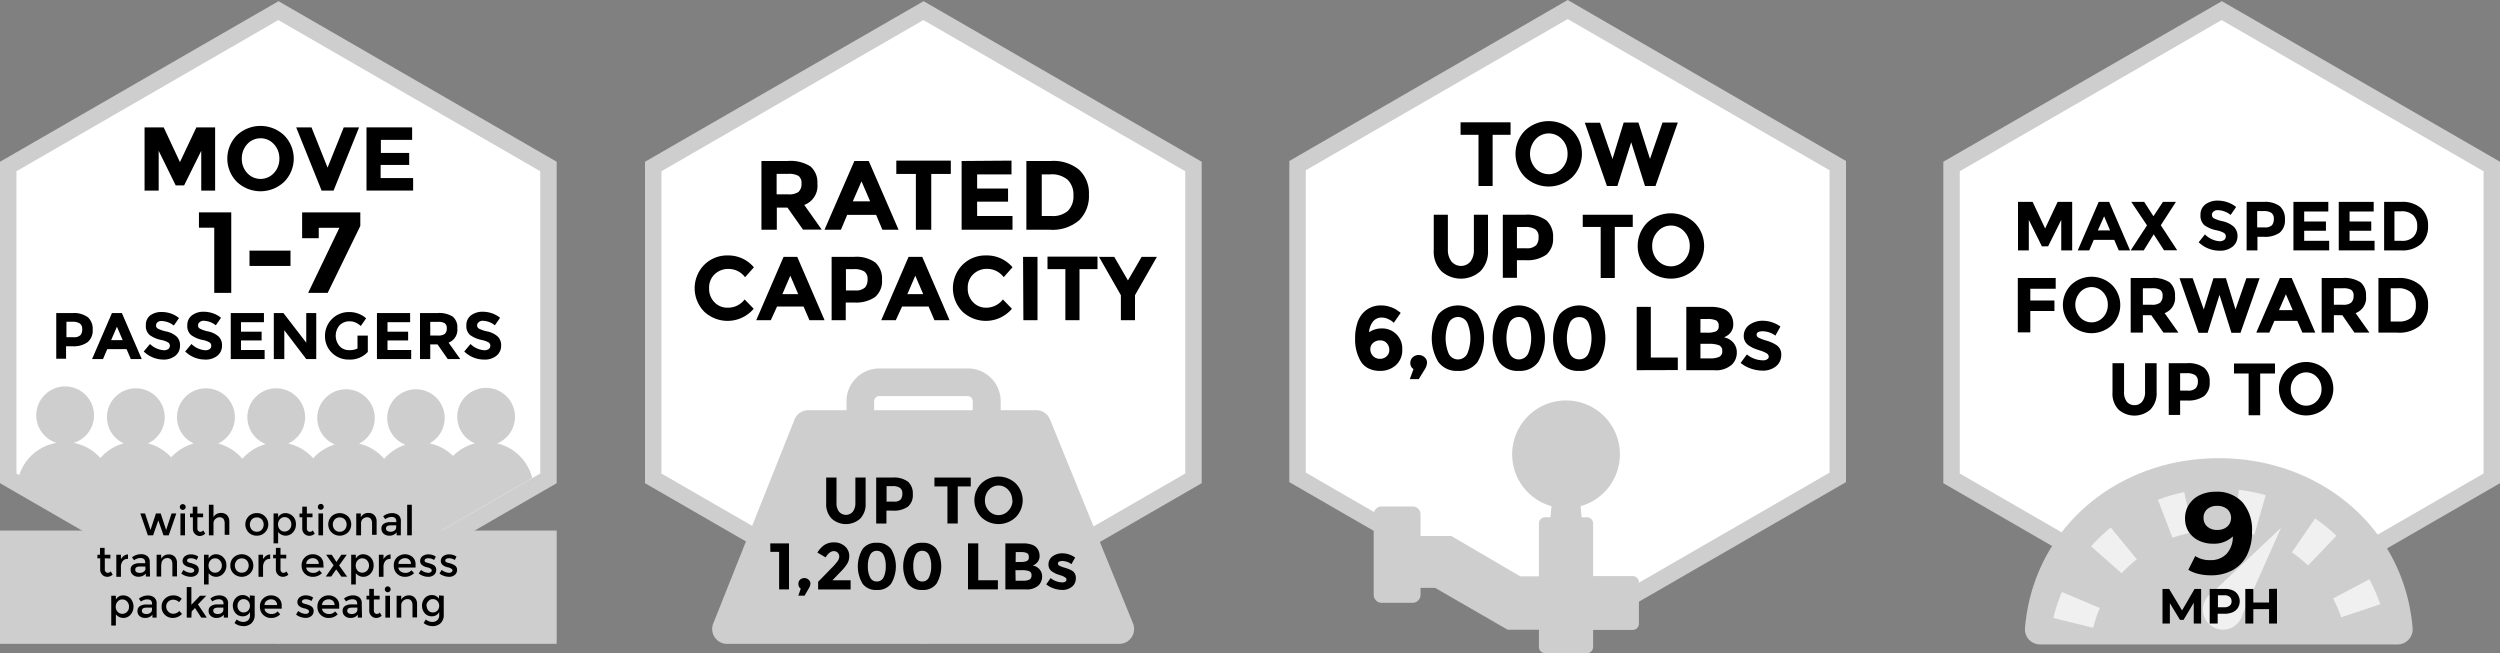
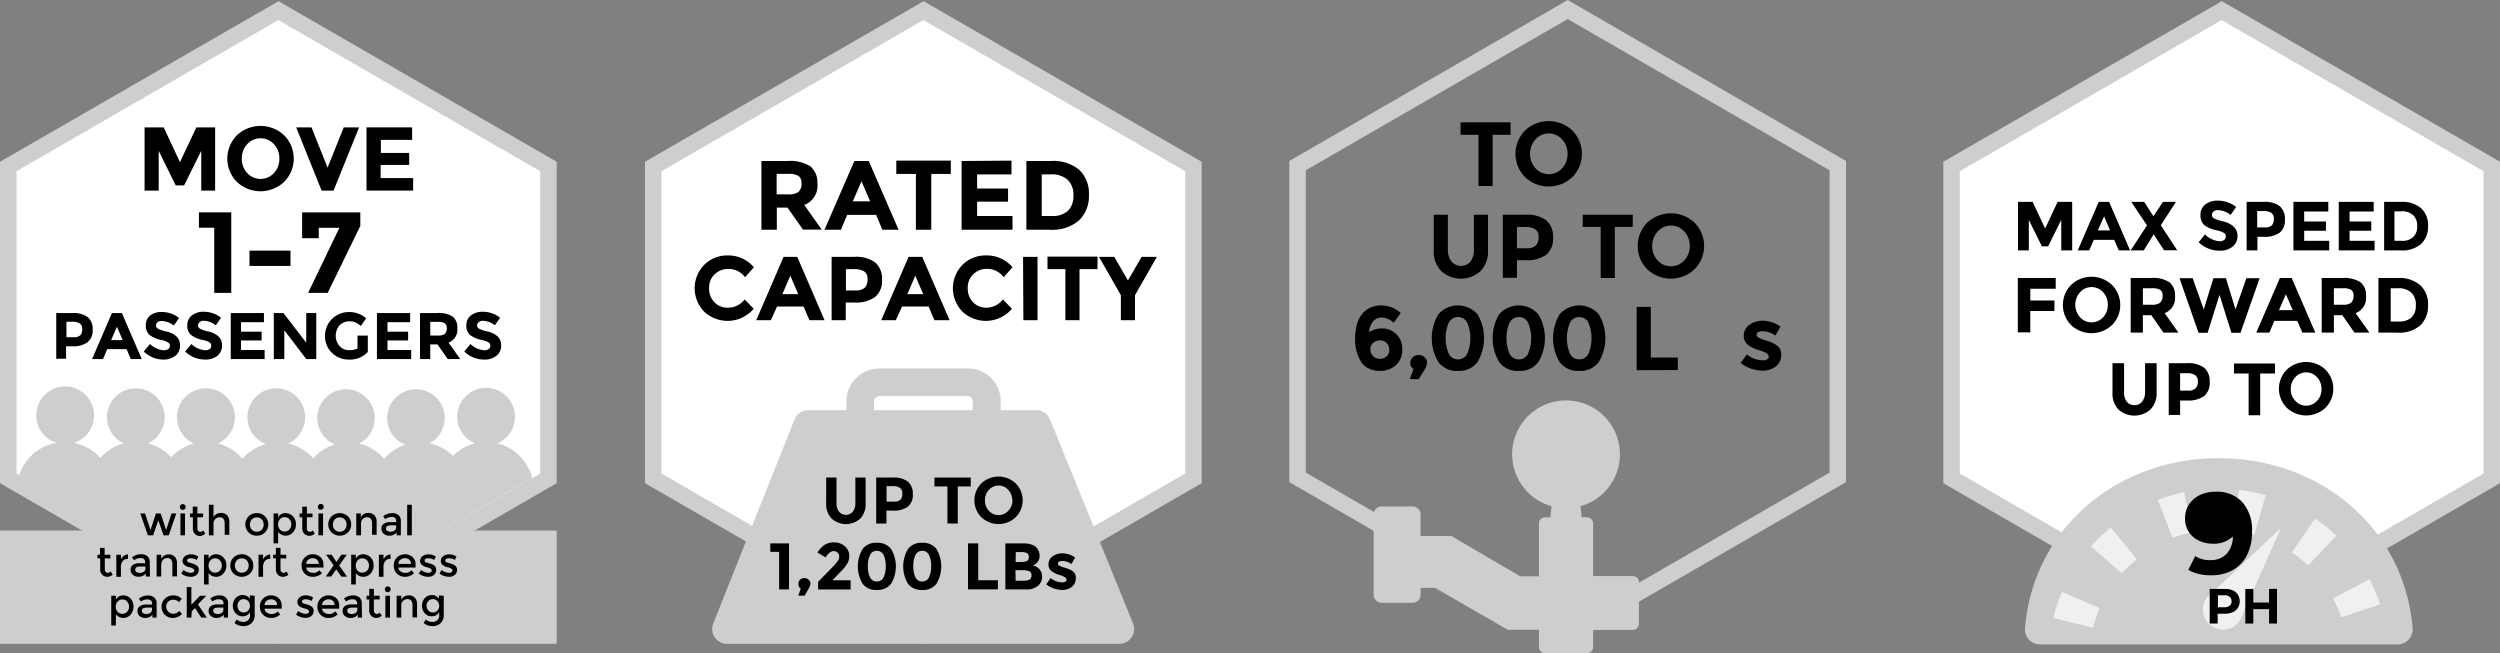
<svg xmlns="http://www.w3.org/2000/svg" id="Layer_1" data-name="Layer 1" viewBox="0 0 400 104.51">
  <rect x="0" y="0" width="400" height="104.51" fill="#808080" stroke="none" />
  <defs>
    <style>.cls-1{fill:#fff;}.cls-2{fill:#cecece;}.cls-3{opacity:0.7;}</style>
  </defs>
  <polygon class="cls-1" points="104.52 76.54 104.52 26.64 147.74 1.69 190.95 26.64 190.95 76.54 147.74 101.5 104.52 76.54" />
  <path class="cls-2" d="M147.74,22.45l41.9,24.19V95l-41.9,24.19L105.83,95V46.64l41.91-24.19m0-3L103.2,45.12V96.55l44.54,25.71,44.53-25.71V45.12L147.74,19.41Z" transform="translate(0 -19.24)" />
  <path d="M130.78,48.61a3.24,3.24,0,0,1-2.1,3.42l2.8,3.95h-3L126,52.46h-1.71V56h-2.46v-11H126a6,6,0,0,1,3.68.87A3.36,3.36,0,0,1,130.78,48.61Zm-3,1.31a1.67,1.67,0,0,0,.46-1.31,1.41,1.41,0,0,0-.47-1.22,3.06,3.06,0,0,0-1.66-.33h-1.85v3.27h1.8A2.66,2.66,0,0,0,127.81,49.92Z" transform="translate(0 -19.24)" />
  <path d="M141.18,56l-1-2.38h-4.63l-1,2.38h-2.63l4.78-11H139l4.77,11Zm-3.34-7.75-1.39,3.2h2.77Z" transform="translate(0 -19.24)" />
  <path d="M149,47.07V56h-2.46V47.07h-3.13V44.94h8.72v2.13Z" transform="translate(0 -19.24)" />
  <path d="M161.84,44.94v2.2h-5.5v2.27h4.95v2.1h-4.95V53.8H162V56h-8.14v-11Z" transform="translate(0 -19.24)" />
  <path d="M172.65,46.39a5.18,5.18,0,0,1,1.58,4,5.45,5.45,0,0,1-1.54,4.07A6.52,6.52,0,0,1,168,56h-3.78v-11h3.9A6.48,6.48,0,0,1,172.65,46.39ZM170.84,53a3.27,3.27,0,0,0,.91-2.48,3.33,3.33,0,0,0-.91-2.5,3.88,3.88,0,0,0-2.79-.88h-1.37V53.8h1.56A3.65,3.65,0,0,0,170.84,53Z" transform="translate(0 -19.24)" />
  <path d="M116.42,68.47a3.32,3.32,0,0,0,2.72-1.32l1.45,1.49a5.47,5.47,0,0,1-7.92.46,5.35,5.35,0,0,1,0-7.48,5.19,5.19,0,0,1,3.78-1.51,5.33,5.33,0,0,1,4.17,1.9l-1.41,1.59a3.27,3.27,0,0,0-2.66-1.33,3.12,3.12,0,0,0-2.18.83,2.9,2.9,0,0,0-.91,2.25,3.05,3.05,0,0,0,.86,2.26A2.82,2.82,0,0,0,116.42,68.47Z" transform="translate(0 -19.24)" />
  <path d="M129.51,70.47l-.94-2.19h-4.24l-1,2.19H121l4.37-10.13h2.19l4.37,10.13Zm-3.06-7.12-1.27,2.95h2.53Z" transform="translate(0 -19.24)" />
  <path d="M140.06,61.25A3.44,3.44,0,0,1,141.12,64,3.28,3.28,0,0,1,140,66.77a5.31,5.31,0,0,1-3.34.87h-1.34v2.83h-2.26V60.34h3.57A5.16,5.16,0,0,1,140.06,61.25Zm-1.66,4a1.94,1.94,0,0,0,.41-1.33,1.42,1.42,0,0,0-.53-1.25,3,3,0,0,0-1.65-.37h-1.28v3.41h1.52A2,2,0,0,0,138.4,65.23Z" transform="translate(0 -19.24)" />
  <path d="M149.51,70.47l-.94-2.19h-4.24l-1,2.19H141l4.37-10.13h2.19l4.37,10.13Zm-3.06-7.12-1.27,2.95h2.53Z" transform="translate(0 -19.24)" />
  <path d="M157.74,68.47a3.33,3.33,0,0,0,2.72-1.32l1.45,1.49a5.47,5.47,0,0,1-7.92.46,5.35,5.35,0,0,1,0-7.48,5.18,5.18,0,0,1,3.77-1.51A5.37,5.37,0,0,1,162,62l-1.41,1.59a3.28,3.28,0,0,0-2.67-1.33,3.1,3.1,0,0,0-2.17.83,2.9,2.9,0,0,0-.91,2.25,3.05,3.05,0,0,0,.86,2.26A2.81,2.81,0,0,0,157.74,68.47Z" transform="translate(0 -19.24)" />
  <path d="M163.69,60.34H166V70.47h-2.26Z" transform="translate(0 -19.24)" />
  <path d="M172.72,62.3v8.17h-2.26V62.3H167.6v-2h8v2Z" transform="translate(0 -19.24)" />
  <path d="M181.6,70.47h-2.26v-4l-3.5-6.13h2.44l2.19,3.77,2.19-3.77h2.44l-3.5,6.13Z" transform="translate(0 -19.24)" />
  <path class="cls-2" d="M181.29,119,168,86.35a2.38,2.38,0,0,0-2.21-1.48h-5.68V83.44a5.25,5.25,0,0,0-5.25-5.25H140.69a5.25,5.25,0,0,0-5.25,5.25v1.43h-6.11a2.37,2.37,0,0,0-2.21,1.5l-13,32.63a2.38,2.38,0,0,0,2.21,3.26h62.71A2.38,2.38,0,0,0,181.29,119ZM139.86,83.44a.83.83,0,0,1,.83-.83h14.13a.83.83,0,0,1,.82.83v1.43H139.86Z" transform="translate(0 -19.24)" />
  <path d="M134.25,101.11a1.44,1.44,0,0,0,2.2,0,2.2,2.2,0,0,0,.41-1.4V95.65h1.64v4.12a3.28,3.28,0,0,1-.88,2.46,3.41,3.41,0,0,1-4.54,0,3.26,3.26,0,0,1-.89-2.45V95.65h1.65v4.06A2.14,2.14,0,0,0,134.25,101.11Z" transform="translate(0 -19.24)" />
  <path d="M145.28,96.31a2.52,2.52,0,0,1,.77,2,2.41,2.41,0,0,1-.79,2,3.88,3.88,0,0,1-2.43.63h-1V103h-1.64V95.65h2.6A3.78,3.78,0,0,1,145.28,96.31Zm-1.21,2.89a1.38,1.38,0,0,0,.3-1,1,1,0,0,0-.39-.91,2.07,2.07,0,0,0-1.19-.27h-.94v2.48H143A1.45,1.45,0,0,0,144.07,99.2Z" transform="translate(0 -19.24)" />
  <path d="M153.24,97.07V103h-1.65V97.07h-2.08V95.65h5.81v1.42Z" transform="translate(0 -19.24)" />
  <path d="M162.51,102a4,4,0,0,1-5.49,0,3.84,3.84,0,0,1,0-5.42,4,4,0,0,1,5.49,0,3.84,3.84,0,0,1,0,5.42Zm-.55-2.7a2.37,2.37,0,0,0-.64-1.68,2.07,2.07,0,0,0-3.1,0,2.4,2.4,0,0,0-.63,1.68,2.38,2.38,0,0,0,.63,1.67,2.09,2.09,0,0,0,3.1,0A2.34,2.34,0,0,0,162,99.29Z" transform="translate(0 -19.24)" />
  <path d="M123.24,106.18h3v7.36h-1.58v-6h-1.4Z" transform="translate(0 -19.24)" />
  <path d="M128.12,113.42a.81.81,0,0,1-.37-.69A.9.9,0,0,1,128,112a1,1,0,0,1,.69-.27,1,1,0,0,1,.69.27.81.81,0,0,1,.29.61,1.74,1.74,0,0,1-.31.85l-.63,1.09h-1Z" transform="translate(0 -19.24)" />
  <path d="M134,109.05a1.37,1.37,0,0,0,.28-.76.85.85,0,0,0-.87-.87c-.46,0-.9.33-1.31,1l-1.32-.77a4.07,4.07,0,0,1,1.13-1.22,2.82,2.82,0,0,1,1.57-.41,2.5,2.5,0,0,1,1.68.61,2,2,0,0,1,.72,1.65,2.25,2.25,0,0,1-.29,1.09,7.21,7.21,0,0,1-1.07,1.33l-1.33,1.38h2.91v1.47H130.9v-1.22l2.16-2.21A9.49,9.49,0,0,0,134,109.05Z" transform="translate(0 -19.24)" />
  <path d="M140.29,113.63a2.63,2.63,0,0,1-2.28-1,5.43,5.43,0,0,1,0-5.54,2.63,2.63,0,0,1,2.28-1,2.66,2.66,0,0,1,2.29,1,5.43,5.43,0,0,1,0,5.54A2.66,2.66,0,0,1,140.29,113.63Zm-1.08-5.58a3.77,3.77,0,0,0-.35,1.77,3.83,3.83,0,0,0,.35,1.79,1.15,1.15,0,0,0,1.08.67,1.17,1.17,0,0,0,1.09-.67,4,4,0,0,0,.34-1.79,3.9,3.9,0,0,0-.34-1.77,1.17,1.17,0,0,0-1.09-.68A1.14,1.14,0,0,0,139.21,108.05Z" transform="translate(0 -19.24)" />
  <path d="M147.56,113.63a2.66,2.66,0,0,1-2.29-1,5.43,5.43,0,0,1,0-5.54,2.66,2.66,0,0,1,2.29-1,2.63,2.63,0,0,1,2.28,1,5.43,5.43,0,0,1,0,5.54A2.63,2.63,0,0,1,147.56,113.63Zm-1.09-5.58a3.9,3.9,0,0,0-.34,1.77,4,4,0,0,0,.34,1.79,1.17,1.17,0,0,0,1.09.67,1.15,1.15,0,0,0,1.08-.67,4,4,0,0,0,.35-1.79,3.89,3.89,0,0,0-.35-1.77,1.14,1.14,0,0,0-1.08-.68A1.17,1.17,0,0,0,146.47,108.05Z" transform="translate(0 -19.24)" />
  <path d="M154.88,113.54v-7.36h1.64v5.9h3.14v1.46Z" transform="translate(0 -19.24)" />
  <path d="M164.08,113.54h-3.22v-7.36h2.87a4.08,4.08,0,0,1,1.28.18,1.84,1.84,0,0,1,.82.48,1.92,1.92,0,0,1,.5,1.29,1.5,1.5,0,0,1-.56,1.28,1.76,1.76,0,0,1-.27.19l-.26.12a1.89,1.89,0,0,1,1.09.62,1.71,1.71,0,0,1,.41,1.16,2,2,0,0,1-.53,1.36A2.75,2.75,0,0,1,164.08,113.54Zm-1.58-4.38h.78a2.6,2.6,0,0,0,1-.15.61.61,0,0,0,.33-.63.66.66,0,0,0-.3-.65,2.39,2.39,0,0,0-1-.16h-.79Zm0,3h1.13a2.46,2.46,0,0,0,1.06-.17.7.7,0,0,0,.35-.68.66.66,0,0,0-.37-.68,3.21,3.21,0,0,0-1.2-.16h-1Z" transform="translate(0 -19.24)" />
  <path d="M172.13,111.78a1.65,1.65,0,0,1-.62,1.34,2.36,2.36,0,0,1-1.56.51,4.27,4.27,0,0,1-1.32-.23,3.77,3.77,0,0,1-1.23-.67l.7-1a3,3,0,0,0,1.88.69.83.83,0,0,0,.48-.12.39.39,0,0,0,.18-.33.45.45,0,0,0-.24-.36,2.73,2.73,0,0,0-.72-.32c-.31-.1-.55-.18-.72-.25a4.8,4.8,0,0,1-.56-.31,1.29,1.29,0,0,1-.64-1.18,1.55,1.55,0,0,1,.63-1.28,2.58,2.58,0,0,1,1.63-.5,3.54,3.54,0,0,1,2,.68l-.59,1.05A2.57,2.57,0,0,0,170,109c-.48,0-.73.14-.73.4a.39.39,0,0,0,.23.35,4.1,4.1,0,0,0,.77.3,7.24,7.24,0,0,1,.77.26,3.37,3.37,0,0,1,.54.27A1.3,1.3,0,0,1,172.13,111.78Z" transform="translate(0 -19.24)" />
-   <polygon class="cls-1" points="207.61 76.38 207.61 26.47 250.83 1.52 294.05 26.47 294.05 76.38 250.83 101.33 207.61 76.38" />
  <path class="cls-2" d="M250.83,22.29l41.9,24.19V94.86l-41.9,24.19-41.9-24.19V46.48l41.9-24.19m0-3.05L206.29,45V96.38l44.54,25.71,44.53-25.71V45L250.83,19.24Z" transform="translate(0 -19.24)" />
  <path d="M238.82,40.81V49h-2.26V40.81h-2.87v-2h8v2Z" transform="translate(0 -19.24)" />
  <path d="M251.57,47.58a5.51,5.51,0,0,1-7.56,0,5.31,5.31,0,0,1,0-7.46,5.51,5.51,0,0,1,7.56,0,5.29,5.29,0,0,1,0,7.46Zm-.76-3.73a3.28,3.28,0,0,0-.87-2.3,2.85,2.85,0,0,0-4.27,0,3.49,3.49,0,0,0,0,4.61,2.87,2.87,0,0,0,4.27,0A3.29,3.29,0,0,0,250.81,43.85Z" transform="translate(0 -19.24)" />
-   <path d="M258,44.67l1.79-5.82h2.36L264,44.67l2-5.82h2.45L264.88,49H263.2l-2.21-7-2.21,7h-1.67l-3.54-10.12H256Z" transform="translate(0 -19.24)" />
  <path d="M232.26,61.11a2,2,0,0,0,3,0,3,3,0,0,0,.56-1.92V53.6h2.26v5.66a4.5,4.5,0,0,1-1.22,3.38,4.69,4.69,0,0,1-6.23,0,4.46,4.46,0,0,1-1.23-3.37V53.6h2.26v5.59A3,3,0,0,0,232.26,61.11Z" transform="translate(0 -19.24)" />
  <path d="M247.42,54.5a3.46,3.46,0,0,1,1.07,2.78A3.3,3.3,0,0,1,247.4,60a5.31,5.31,0,0,1-3.34.87h-1.35v2.82h-2.26V53.6H244A5.21,5.21,0,0,1,247.42,54.5Zm-1.65,4a1.92,1.92,0,0,0,.4-1.33,1.4,1.4,0,0,0-.52-1.24,2.9,2.9,0,0,0-1.65-.37h-1.29v3.4h1.52A2,2,0,0,0,245.77,58.48Z" transform="translate(0 -19.24)" />
  <path d="M258.37,55.55v8.17h-2.26V55.55h-2.87V53.6h8v1.95Z" transform="translate(0 -19.24)" />
  <path d="M271.12,62.32a5.51,5.51,0,0,1-7.56,0,5.31,5.31,0,0,1,0-7.46,5.54,5.54,0,0,1,7.56,0,5.29,5.29,0,0,1,0,7.46Zm-.76-3.72a3.32,3.32,0,0,0-.87-2.31,2.85,2.85,0,0,0-4.27,0,3.32,3.32,0,0,0-.87,2.31,3.28,3.28,0,0,0,.87,2.3,2.87,2.87,0,0,0,4.27,0A3.28,3.28,0,0,0,270.36,58.6Z" transform="translate(0 -19.24)" />
  <path d="M221.13,70.05a1.75,1.75,0,0,0-1.45.63,3.08,3.08,0,0,0-.63,1.72,3.56,3.56,0,0,1,2-.61,3.2,3.2,0,0,1,3.31,3.39,3.16,3.16,0,0,1-1,2.47,3.67,3.67,0,0,1-2.57.93,4,4,0,0,1-1.86-.41A3,3,0,0,1,217.69,77a6.84,6.84,0,0,1-.87-3.59,7.77,7.77,0,0,1,.34-2.44,4.25,4.25,0,0,1,.93-1.66A3.81,3.81,0,0,1,221,68.11a4.33,4.33,0,0,1,1.35.21,4.64,4.64,0,0,1,1,.43,8.23,8.23,0,0,1,.76.55L223,70.89l-.25-.23a3.2,3.2,0,0,0-.66-.38A2.32,2.32,0,0,0,221.13,70.05Zm-.29,3.65a1.63,1.63,0,0,0-1.13.4,1.28,1.28,0,0,0-.46,1,1.58,1.58,0,0,0,.43,1.1,1.48,1.48,0,0,0,1.09.45,1.53,1.53,0,0,0,1.09-.4,1.37,1.37,0,0,0,.43-1,1.6,1.6,0,0,0-.39-1.09A1.35,1.35,0,0,0,220.84,73.7Z" transform="translate(0 -19.24)" />
  <path d="M226.16,78.29a1.1,1.1,0,0,1-.51-.94,1.25,1.25,0,0,1,.39-.95,1.41,1.41,0,0,1,1.89,0,1.12,1.12,0,0,1,.4.85,2.35,2.35,0,0,1-.42,1.17L227,79.9h-1.43Z" transform="translate(0 -19.24)" />
  <path d="M233.27,78.58a3.61,3.61,0,0,1-3.14-1.43,7.42,7.42,0,0,1,0-7.61,4.16,4.16,0,0,1,6.28,0,7.48,7.48,0,0,1,0,7.61A3.61,3.61,0,0,1,233.27,78.58Zm-1.49-7.67a6.47,6.47,0,0,0,0,4.89,1.66,1.66,0,0,0,3,0,6.47,6.47,0,0,0,0-4.89,1.66,1.66,0,0,0-3,0Z" transform="translate(0 -19.24)" />
  <path d="M243,78.58a3.61,3.61,0,0,1-3.14-1.43,7.48,7.48,0,0,1,0-7.61,4.16,4.16,0,0,1,6.28,0,7.42,7.42,0,0,1,0,7.61A3.61,3.61,0,0,1,243,78.58Zm-1.49-7.67a6.47,6.47,0,0,0,0,4.89,1.66,1.66,0,0,0,3,0,6.47,6.47,0,0,0,0-4.89,1.66,1.66,0,0,0-3,0Z" transform="translate(0 -19.24)" />
  <path d="M252.67,78.58a3.61,3.61,0,0,1-3.14-1.43,7.48,7.48,0,0,1,0-7.61,4.16,4.16,0,0,1,6.28,0,7.42,7.42,0,0,1,0,7.61A3.61,3.61,0,0,1,252.67,78.58Zm-1.49-7.67a6.47,6.47,0,0,0,0,4.89,1.58,1.58,0,0,0,1.49.93,1.56,1.56,0,0,0,1.49-.93,6.47,6.47,0,0,0,0-4.89,1.56,1.56,0,0,0-1.49-.93A1.58,1.58,0,0,0,251.18,70.91Z" transform="translate(0 -19.24)" />
  <path d="M261.87,78.47V68.34h2.26v8.11h4.32v2Z" transform="translate(0 -19.24)" />
-   <path d="M274.24,78.47h-4.43V68.34h3.93a5.54,5.54,0,0,1,1.78.25,2.47,2.47,0,0,1,1.12.66,2.61,2.61,0,0,1,.68,1.77,2.08,2.08,0,0,1-.76,1.77,2.94,2.94,0,0,1-.37.25,3.31,3.31,0,0,1-.36.17,2.62,2.62,0,0,1,1.5.85,2.36,2.36,0,0,1,.56,1.6,2.68,2.68,0,0,1-.73,1.86A3.76,3.76,0,0,1,274.24,78.47Zm-2.17-6h1.07a3.71,3.71,0,0,0,1.39-.2.86.86,0,0,0,.46-.88.91.91,0,0,0-.42-.89,3.39,3.39,0,0,0-1.42-.22h-1.08Zm0,4.11h1.54a3.41,3.41,0,0,0,1.46-.24.94.94,0,0,0,.49-.94.91.91,0,0,0-.52-.92,4.35,4.35,0,0,0-1.64-.23h-1.33Z" transform="translate(0 -19.24)" />
  <path d="M285,76a2.29,2.29,0,0,1-.84,1.85,3.33,3.33,0,0,1-2.16.69,5.74,5.74,0,0,1-1.81-.31,5.34,5.34,0,0,1-1.69-.92l1-1.36a4.13,4.13,0,0,0,2.59.94,1.08,1.08,0,0,0,.66-.17.5.5,0,0,0,.25-.44.65.65,0,0,0-.34-.51,4.21,4.21,0,0,0-1-.43c-.43-.14-.76-.25-1-.35a4.32,4.32,0,0,1-.77-.42A1.79,1.79,0,0,1,279,73a2.14,2.14,0,0,1,.87-1.76,3.57,3.57,0,0,1,2.25-.68,4.91,4.91,0,0,1,2.75.93l-.81,1.45a3.53,3.53,0,0,0-2-.7c-.67,0-1,.19-1,.55a.52.52,0,0,0,.32.48,6.18,6.18,0,0,0,1.06.41c.49.15.84.27,1,.35a5,5,0,0,1,.74.39A1.75,1.75,0,0,1,285,76Z" transform="translate(0 -19.24)" />
  <polygon class="cls-1" points="1.32 76.54 1.32 26.64 44.53 1.69 87.75 26.64 87.75 76.54 44.53 101.49 1.32 76.54" />
  <path class="cls-2" d="M44.53,22.45,86.44,46.64V95L44.53,119.22,2.63,95V46.64l41.9-24.19m0-3L0,45.12V96.55l44.53,25.71L89.07,96.55V45.12L44.53,19.41Z" transform="translate(0 -19.24)" />
  <path d="M32.2,43.37,29.46,48.9H28.11l-2.72-5.53v6.37H23.13V39.62h3.06l2.6,5.56,2.63-5.56h3V49.74H32.2Z" transform="translate(0 -19.24)" />
  <path d="M45.46,48.34a5.51,5.51,0,0,1-7.56,0,5.3,5.3,0,0,1,0-7.45,5.51,5.51,0,0,1,7.56,0,5.28,5.28,0,0,1,0,7.45Zm-.76-3.72a3.32,3.32,0,0,0-.87-2.31,2.89,2.89,0,0,0-4.28,0,3.36,3.36,0,0,0-.86,2.31,3.3,3.3,0,0,0,.86,2.3,2.89,2.89,0,0,0,4.28,0A3.26,3.26,0,0,0,44.7,44.62Z" transform="translate(0 -19.24)" />
  <path d="M52.41,46.06,55,39.62h2.45L53.37,49.74H51.46L47.39,39.62h2.45Z" transform="translate(0 -19.24)" />
  <path d="M65.94,39.62v2h-5v2.09h4.53v1.92H60.9v2.1h5.2v2H58.64V39.62Z" transform="translate(0 -19.24)" />
  <path class="cls-2" d="M79.57,90.18a4.62,4.62,0,1,0-3.58,0,7.59,7.59,0,0,0-3.5,2,7.59,7.59,0,0,0-3.77-2,4.6,4.6,0,1,0-3.86.22,7.57,7.57,0,0,0-3.4,2.25,7.54,7.54,0,0,0-4-2.43,4.6,4.6,0,1,0-3.9.14,7.57,7.57,0,0,0-3.45,2.2,7.63,7.63,0,0,0-4-2.36,4.62,4.62,0,1,0-3.58.1,7.51,7.51,0,0,0-3.75,2.35A7.6,7.6,0,0,0,34.9,90.2a4.63,4.63,0,1,0-3.9,0,7.59,7.59,0,0,0-3.61,2.21,7.57,7.57,0,0,0-3.71-2.23,4.62,4.62,0,1,0-3.89,0,7.54,7.54,0,0,0-3.73,2.34A7.61,7.61,0,0,0,11.8,90.1a4.62,4.62,0,1,0-2.75,0,7.56,7.56,0,0,0-6,5.26L23.4,107.16,66,106.79,85.16,95.74A7.6,7.6,0,0,0,79.57,90.18Z" transform="translate(0 -19.24)" />
  <path d="M31.83,53.22H37V66.1H34.28V55.67H31.83Z" transform="translate(0 -19.24)" />
  <path d="M39.92,61.79V59.34h6.56v2.45Z" transform="translate(0 -19.24)" />
  <path d="M48.34,57.35V53.22h9.31v2.17L52.43,66.1H49.3l5-10.41H51v1.66Z" transform="translate(0 -19.24)" />
  <path d="M14.06,70a2.48,2.48,0,0,1,.77,2A2.38,2.38,0,0,1,14,74a3.81,3.81,0,0,1-2.43.64h-1v2H9V69.33h2.6A3.78,3.78,0,0,1,14.06,70Zm-1.21,2.89a1.39,1.39,0,0,0,.3-1,1,1,0,0,0-.39-.9,2.07,2.07,0,0,0-1.19-.27h-.94v2.47h1.11A1.44,1.44,0,0,0,12.85,72.88Z" transform="translate(0 -19.24)" />
  <path d="M20.93,76.69l-.68-1.59H17.16l-.68,1.59H14.73l3.18-7.36H19.5l3.18,7.36Zm-2.22-5.17-.93,2.14h1.85Z" transform="translate(0 -19.24)" />
  <path d="M25.2,70.8a.65.65,0,0,0-.23.51.56.56,0,0,0,.29.51,5,5,0,0,0,1.33.45,3.71,3.71,0,0,1,1.63.78,1.88,1.88,0,0,1,.58,1.5,2,2,0,0,1-.74,1.61,3,3,0,0,1-2,.61A4.55,4.55,0,0,1,23,75.48l1-1.2a3.53,3.53,0,0,0,2.21,1,1.17,1.17,0,0,0,.71-.19.64.64,0,0,0,.26-.53.63.63,0,0,0-.28-.53,3.44,3.44,0,0,0-1.08-.39,4.69,4.69,0,0,1-1.88-.8,1.86,1.86,0,0,1-.6-1.53A1.91,1.91,0,0,1,24,69.73a3,3,0,0,1,1.88-.57,4.47,4.47,0,0,1,1.48.25,3.9,3.9,0,0,1,1.28.72l-.83,1.2a3.28,3.28,0,0,0-2-.73A1,1,0,0,0,25.2,70.8Z" transform="translate(0 -19.24)" />
  <path d="M31.92,70.8a.62.62,0,0,0-.23.51.56.56,0,0,0,.29.51,4.89,4.89,0,0,0,1.33.45,3.71,3.71,0,0,1,1.63.78,1.88,1.88,0,0,1,.58,1.5,2,2,0,0,1-.74,1.61,3,3,0,0,1-2,.61,4.55,4.55,0,0,1-3.15-1.29l1-1.2a3.53,3.53,0,0,0,2.2,1,1.18,1.18,0,0,0,.72-.19.63.63,0,0,0,.25-.53.62.62,0,0,0-.27-.53,3.44,3.44,0,0,0-1.08-.39,4.69,4.69,0,0,1-1.88-.8,1.86,1.86,0,0,1-.6-1.53,1.91,1.91,0,0,1,.75-1.62,3,3,0,0,1,1.88-.57,4.51,4.51,0,0,1,1.48.25,3.9,3.9,0,0,1,1.28.72l-.83,1.2a3.28,3.28,0,0,0-2-.73A1,1,0,0,0,31.92,70.8Z" transform="translate(0 -19.24)" />
  <path d="M42.23,69.33v1.46H38.56v1.52h3.3v1.4h-3.3v1.53h3.78v1.45H36.92V69.33Z" transform="translate(0 -19.24)" />
  <path d="M49,69.33H50.6v7.36H49l-3.51-4.61v4.61H43.81V69.33h1.54L49,74.07Z" transform="translate(0 -19.24)" />
  <path d="M57.2,72.94h1.65v2.61a3.84,3.84,0,0,1-3,1.22,3.74,3.74,0,0,1-2.73-1.07A3.65,3.65,0,0,1,52,73a3.79,3.79,0,0,1,3.83-3.83,4,4,0,0,1,2.75,1l-.85,1.23a3.39,3.39,0,0,0-.91-.59,2.44,2.44,0,0,0-.9-.16,2.16,2.16,0,0,0-1.58.63,2.56,2.56,0,0,0,0,3.35,2,2,0,0,0,1.47.63A2.83,2.83,0,0,0,57.2,75Z" transform="translate(0 -19.24)" />
  <path d="M65.62,69.33v1.46H62v1.52h3.3v1.4H62v1.53h3.79v1.45H60.31V69.33Z" transform="translate(0 -19.24)" />
  <path d="M73.17,71.77a2.18,2.18,0,0,1-1.4,2.29l1.87,2.63h-2L70,74.34H68.84v2.35H67.2V69.33H70a4,4,0,0,1,2.45.58A2.21,2.21,0,0,1,73.17,71.77Zm-2,.88a1.11,1.11,0,0,0,.31-.87.94.94,0,0,0-.32-.82,2,2,0,0,0-1.1-.22H68.84v2.18H70A1.79,1.79,0,0,0,71.19,72.65Z" transform="translate(0 -19.24)" />
  <path d="M76.58,70.8a.63.63,0,0,0-.24.51.57.57,0,0,0,.29.51,5,5,0,0,0,1.34.45,3.71,3.71,0,0,1,1.63.78,1.91,1.91,0,0,1,.58,1.5,2,2,0,0,1-.75,1.61,2.94,2.94,0,0,1-2,.61,4.52,4.52,0,0,1-3.15-1.29l1-1.2a3.5,3.5,0,0,0,2.2,1,1.15,1.15,0,0,0,.71-.19.64.64,0,0,0,.26-.53.62.62,0,0,0-.27-.53,3.64,3.64,0,0,0-1.09-.39,4.75,4.75,0,0,1-1.88-.8,1.85,1.85,0,0,1-.59-1.53,1.91,1.91,0,0,1,.75-1.62,3,3,0,0,1,1.88-.57,4.45,4.45,0,0,1,1.47.25,4,4,0,0,1,1.29.72l-.83,1.2a3.28,3.28,0,0,0-2-.73A1,1,0,0,0,76.58,70.8Z" transform="translate(0 -19.24)" />
  <polygon class="cls-2" points="16.67 83.92 44.53 99.92 73.84 82.98 44.53 84.89 16.67 83.92" />
  <rect class="cls-2" y="84.89" width="89.07" height="18.12" />
  <path d="M24.5,104.89h-.84l-1.21-3.5h.76l.87,2.65.87-2.65h.76l.87,2.65.87-2.65h.76L27,104.89h-.84l-.83-2.39Z" transform="translate(0 -19.24)" />
  <path d="M28.91,100.69a.45.45,0,0,1-.14-.33.49.49,0,0,1,.14-.33.48.48,0,0,1,.66,0,.49.49,0,0,1,.14.33.47.47,0,0,1-.8.33Zm.69,4.2h-.73v-3.5h.73Z" transform="translate(0 -19.24)" />
  <path d="M31.58,102v1.78a.57.57,0,0,0,.13.4.47.47,0,0,0,.37.15.64.64,0,0,0,.45-.23l.3.52A1.24,1.24,0,0,1,32,105a1.1,1.1,0,0,1-.81-.33,1.18,1.18,0,0,1-.33-.88V102H30.4v-.59h.44v-1.1h.74v1.1h.92V102Z" transform="translate(0 -19.24)" />
  <path d="M34.16,103v1.89h-.74V100h.74v2a1.16,1.16,0,0,1,.47-.51,1.42,1.42,0,0,1,.69-.18,1.3,1.3,0,0,1,1,.36,1.43,1.43,0,0,1,.37,1v2.14h-.74V103c0-.64-.27-1-.81-1a1,1,0,0,0-.66.26A.93.93,0,0,0,34.16,103Z" transform="translate(0 -19.24)" />
  <path d="M42.4,104.42a1.77,1.77,0,0,1-1.31.53,1.79,1.79,0,0,1-1.32-.53,1.84,1.84,0,0,1,0-2.56,1.79,1.79,0,0,1,1.32-.52,1.76,1.76,0,0,1,1.31.52,1.81,1.81,0,0,1,0,2.56ZM40.29,104a1.09,1.09,0,0,0,.8.32,1.07,1.07,0,0,0,.79-.32,1.27,1.27,0,0,0,0-1.66,1.06,1.06,0,0,0-.79-.31,1.09,1.09,0,0,0-.8.31,1.27,1.27,0,0,0,0,1.66Z" transform="translate(0 -19.24)" />
  <path d="M45.64,101.34a1.67,1.67,0,0,1,1.21.49,1.72,1.72,0,0,1,.5,1.29,1.82,1.82,0,0,1-.5,1.32,1.57,1.57,0,0,1-1.16.51,1.62,1.62,0,0,1-1.19-.58v1.8h-.73v-4.78h.73V102A1.31,1.31,0,0,1,45.64,101.34Zm-1.15,1.81a1.17,1.17,0,0,0,.3.82,1,1,0,0,0,.74.32,1.07,1.07,0,0,0,.76-.32,1.11,1.11,0,0,0,.32-.82,1.2,1.2,0,0,0-.31-.84,1,1,0,0,0-.76-.33,1,1,0,0,0-.75.33A1.24,1.24,0,0,0,44.49,103.15Z" transform="translate(0 -19.24)" />
  <path d="M49.1,102v1.78a.57.57,0,0,0,.13.4.47.47,0,0,0,.37.15.62.62,0,0,0,.45-.23l.31.52a1.28,1.28,0,0,1-.86.35,1.12,1.12,0,0,1-.81-.33,1.18,1.18,0,0,1-.33-.88V102h-.44v-.59h.44v-1.1h.74v1.1H50V102Z" transform="translate(0 -19.24)" />
  <path d="M51,100.69a.45.45,0,0,1-.14-.33A.49.49,0,0,1,51,100a.44.44,0,0,1,.33-.13.46.46,0,0,1,.33.13.48.48,0,0,1,.13.33.44.44,0,0,1-.13.33.47.47,0,0,1-.33.14A.45.45,0,0,1,51,100.69Zm.69,4.2h-.74v-3.5h.74Z" transform="translate(0 -19.24)" />
  <path d="M55.68,104.42a1.91,1.91,0,0,1-2.64,0,1.84,1.84,0,0,1,0-2.56,1.94,1.94,0,0,1,2.64,0,1.84,1.84,0,0,1,0,2.56ZM53.57,104a1.05,1.05,0,0,0,.79.32,1.07,1.07,0,0,0,.79-.32,1.27,1.27,0,0,0,0-1.66,1.06,1.06,0,0,0-.79-.31,1,1,0,0,0-.79.31,1.24,1.24,0,0,0,0,1.66Z" transform="translate(0 -19.24)" />
  <path d="M57.77,103v1.89H57v-3.5h.73V102a1.36,1.36,0,0,1,.5-.51,1.29,1.29,0,0,1,.67-.18,1.31,1.31,0,0,1,1,.36,1.42,1.42,0,0,1,.36,1v2.14h-.73V103c0-.64-.27-1-.81-1a1,1,0,0,0-.66.26A.93.93,0,0,0,57.77,103Z" transform="translate(0 -19.24)" />
  <path d="M64.13,104.89h-.67v-.47a1.44,1.44,0,0,1-1.17.53,1.35,1.35,0,0,1-.9-.31,1.05,1.05,0,0,1-.36-.83.85.85,0,0,1,.38-.77,1.82,1.82,0,0,1,1-.26h1v-.13c0-.47-.26-.7-.78-.7a1.83,1.83,0,0,0-1,.36l-.32-.47a2.27,2.27,0,0,1,1.44-.5,1.59,1.59,0,0,1,1,.31,1.2,1.2,0,0,1,.39,1Zm-.74-1.3v-.3h-.83c-.53,0-.8.17-.8.5a.45.45,0,0,0,.2.39,1,1,0,0,0,.55.14,1,1,0,0,0,.62-.2A.64.64,0,0,0,63.39,103.59Z" transform="translate(0 -19.24)" />
  <path d="M65.89,104.89h-.74V100h.74Z" transform="translate(0 -19.24)" />
  <path d="M16.77,108.57v1.77a.57.57,0,0,0,.13.4.47.47,0,0,0,.37.15.62.62,0,0,0,.45-.23l.31.52a1.28,1.28,0,0,1-.86.35,1.12,1.12,0,0,1-.81-.33,1.18,1.18,0,0,1-.33-.88v-1.75h-.44V108H16v-1.1h.74V108h.92v.6Z" transform="translate(0 -19.24)" />
  <path d="M20.45,108.66a1,1,0,0,0-.82.36,1.49,1.49,0,0,0-.28,1v1.51h-.74V108h.74v.71a1.56,1.56,0,0,1,.48-.54,1.15,1.15,0,0,1,.65-.22v.74Z" transform="translate(0 -19.24)" />
  <path d="M24,111.48h-.67V111a1.47,1.47,0,0,1-1.17.52,1.31,1.31,0,0,1-.9-.31,1,1,0,0,1-.36-.83.88.88,0,0,1,.38-.77,1.86,1.86,0,0,1,1-.26h.95v-.13c0-.46-.26-.7-.78-.7a1.8,1.8,0,0,0-1,.36l-.33-.46a2.27,2.27,0,0,1,1.45-.51,1.56,1.56,0,0,1,1,.31,1.2,1.2,0,0,1,.39,1Zm-.74-1.31v-.29h-.83c-.53,0-.79.16-.79.5a.44.44,0,0,0,.19.39,1,1,0,0,0,.55.13,1,1,0,0,0,.62-.19A.63.63,0,0,0,23.29,110.17Z" transform="translate(0 -19.24)" />
  <path d="M25.79,109.58v1.9h-.73V108h.73v.64a1.5,1.5,0,0,1,.49-.51,1.36,1.36,0,0,1,.68-.18,1.33,1.33,0,0,1,1,.36,1.42,1.42,0,0,1,.36,1v2.15h-.74v-1.93c0-.64-.26-1-.8-1a.93.93,0,0,0-.95,1Z" transform="translate(0 -19.24)" />
  <path d="M31.8,110.43a1,1,0,0,1-.36.8,1.4,1.4,0,0,1-.93.3,2.58,2.58,0,0,1-.79-.14A2.33,2.33,0,0,1,29,111l.36-.57a2,2,0,0,0,1.18.46.62.62,0,0,0,.4-.12.33.33,0,0,0,.14-.29c0-.17-.23-.33-.69-.47l-.08,0c-.73-.2-1.1-.53-1.1-1a1,1,0,0,1,.38-.78,1.6,1.6,0,0,1,1-.29,2,2,0,0,1,1.14.36l-.27.54a1.66,1.66,0,0,0-.93-.28.89.89,0,0,0-.43.09.32.32,0,0,0-.16.29.25.25,0,0,0,.17.25,1.26,1.26,0,0,0,.33.11l.38.11a2.08,2.08,0,0,1,.32.12,1.84,1.84,0,0,1,.33.18A.81.81,0,0,1,31.8,110.43Z" transform="translate(0 -19.24)" />
  <path d="M34.52,107.92a1.63,1.63,0,0,1,1.2.49,1.73,1.73,0,0,1,.5,1.29,1.78,1.78,0,0,1-.5,1.32,1.53,1.53,0,0,1-2.34-.07v1.8h-.74V108h.74v.62A1.3,1.3,0,0,1,34.52,107.92Zm-1.15,1.81a1.15,1.15,0,0,0,.3.82,1,1,0,0,0,.74.32,1,1,0,0,0,.75-.32,1.08,1.08,0,0,0,.33-.82,1.16,1.16,0,0,0-.32-.83,1,1,0,0,0-.76-.33,1,1,0,0,0-.74.33A1.19,1.19,0,0,0,33.37,109.73Z" transform="translate(0 -19.24)" />
  <path d="M40,111a1.9,1.9,0,0,1-2.63,0,1.71,1.71,0,0,1-.52-1.28,1.74,1.74,0,0,1,.52-1.28,1.92,1.92,0,0,1,2.63,0,1.75,1.75,0,0,1,.53,1.28A1.72,1.72,0,0,1,40,111Zm-2.11-.45a1.09,1.09,0,0,0,.8.32,1.07,1.07,0,0,0,.79-.32,1.25,1.25,0,0,0,0-1.65,1.07,1.07,0,0,0-.79-.32,1.09,1.09,0,0,0-.8.32,1.25,1.25,0,0,0,0,1.65Z" transform="translate(0 -19.24)" />
  <path d="M43.19,108.66a1,1,0,0,0-.82.36,1.55,1.55,0,0,0-.28,1v1.51h-.73V108h.73v.71a1.49,1.49,0,0,1,.49-.54,1.13,1.13,0,0,1,.65-.22v.74Z" transform="translate(0 -19.24)" />
  <path d="M44.88,108.57v1.77a.57.57,0,0,0,.13.4.47.47,0,0,0,.37.15.62.62,0,0,0,.45-.23l.31.52a1.28,1.28,0,0,1-.86.35,1.12,1.12,0,0,1-.81-.33,1.18,1.18,0,0,1-.33-.88v-1.75H43.7V108h.44v-1.1h.74V108h.92v.6Z" transform="translate(0 -19.24)" />
  <path d="M51.78,110.05H49a.78.78,0,0,0,.35.61,1.19,1.19,0,0,0,.74.24,1.23,1.23,0,0,0,1-.42l.42.46a2,2,0,0,1-1.48.59,1.77,1.77,0,0,1-1.25-.49,1.73,1.73,0,0,1-.52-1.32,1.69,1.69,0,0,1,.53-1.31,1.74,1.74,0,0,1,1.24-.49,1.76,1.76,0,0,1,1.21.43,1.48,1.48,0,0,1,.5,1.19ZM49,109.47h2a.86.86,0,0,0-.28-.68,1,1,0,0,0-.68-.24,1.15,1.15,0,0,0-.73.25A.81.81,0,0,0,49,109.47Z" transform="translate(0 -19.24)" />
  <path d="M53.08,108l.75,1.16.78-1.16h.87l-1.22,1.71,1.28,1.8h-.91l-.84-1.17L53,111.48h-.87l1.25-1.79L52.18,108Z" transform="translate(0 -19.24)" />
  <path d="M58.07,107.92a1.67,1.67,0,0,1,1.21.49,1.73,1.73,0,0,1,.5,1.29,1.82,1.82,0,0,1-.5,1.32,1.54,1.54,0,0,1-2.35-.07v1.8h-.74V108h.74v.62A1.3,1.3,0,0,1,58.07,107.92Zm-1.15,1.81a1.15,1.15,0,0,0,.3.82,1,1,0,0,0,.74.32,1.07,1.07,0,0,0,.76-.32,1.11,1.11,0,0,0,.32-.82,1.16,1.16,0,0,0-.32-.83,1,1,0,0,0-.75-.33,1,1,0,0,0-.75.33A1.19,1.19,0,0,0,56.92,109.73Z" transform="translate(0 -19.24)" />
  <path d="M62.45,108.66a1,1,0,0,0-.82.36,1.55,1.55,0,0,0-.27,1v1.51h-.74V108h.74v.71a1.47,1.47,0,0,1,.48-.54,1.13,1.13,0,0,1,.65-.22v.74Z" transform="translate(0 -19.24)" />
  <path d="M66.49,110.05H63.75a.77.77,0,0,0,.34.61,1.23,1.23,0,0,0,.74.24,1.22,1.22,0,0,0,1-.42l.42.46a2,2,0,0,1-1.47.59,1.77,1.77,0,0,1-1.25-.49,1.73,1.73,0,0,1-.52-1.32,1.69,1.69,0,0,1,.52-1.31,1.88,1.88,0,0,1,2.46-.06,1.51,1.51,0,0,1,.5,1.19Zm-2.74-.58h2a.85.85,0,0,0-.27-.68,1,1,0,0,0-.68-.24,1.13,1.13,0,0,0-.73.25A.78.78,0,0,0,63.75,109.47Z" transform="translate(0 -19.24)" />
  <path d="M69.79,110.43a1,1,0,0,1-.36.8,1.39,1.39,0,0,1-.92.3,2.59,2.59,0,0,1-.8-.14A2.44,2.44,0,0,1,67,111l.36-.57a2,2,0,0,0,1.18.46.62.62,0,0,0,.4-.12.33.33,0,0,0,.14-.29c0-.17-.23-.33-.69-.47l-.08,0c-.73-.2-1.09-.53-1.09-1a1,1,0,0,1,.37-.78,1.62,1.62,0,0,1,1-.29,2,2,0,0,1,1.14.36l-.27.54a1.66,1.66,0,0,0-.93-.28.89.89,0,0,0-.43.09.32.32,0,0,0-.16.29.25.25,0,0,0,.17.25,1.4,1.4,0,0,0,.33.11l.38.11a2.08,2.08,0,0,1,.32.12,1.84,1.84,0,0,1,.33.18A.81.81,0,0,1,69.79,110.43Z" transform="translate(0 -19.24)" />
  <path d="M73.13,110.43a1,1,0,0,1-.37.8,1.39,1.39,0,0,1-.92.3,2.59,2.59,0,0,1-.8-.14,2.28,2.28,0,0,1-.72-.39l.35-.57a2,2,0,0,0,1.19.46.61.61,0,0,0,.39-.12.34.34,0,0,0,.15-.29c0-.17-.24-.33-.7-.47l-.08,0c-.73-.2-1.09-.53-1.09-1a1,1,0,0,1,.37-.78,1.64,1.64,0,0,1,1-.29,2,2,0,0,1,1.14.36l-.27.54a1.66,1.66,0,0,0-.93-.28.89.89,0,0,0-.43.09.32.32,0,0,0-.16.29.25.25,0,0,0,.17.25,1.4,1.4,0,0,0,.33.11l.38.11a1.75,1.75,0,0,1,.32.12,1.84,1.84,0,0,1,.33.18A.82.82,0,0,1,73.13,110.43Z" transform="translate(0 -19.24)" />
  <path d="M19.68,114.5a1.67,1.67,0,0,1,1.2.49,2,2,0,0,1,0,2.61,1.53,1.53,0,0,1-2.34-.07v1.8H17.8v-4.77h.74v.61A1.3,1.3,0,0,1,19.68,114.5Zm-1.16,1.81a1.1,1.1,0,0,0,.31.82,1,1,0,0,0,.73.32,1,1,0,0,0,.76-.31,1.08,1.08,0,0,0,.32-.82,1.16,1.16,0,0,0-.31-.84,1,1,0,0,0-.76-.33,1,1,0,0,0-.74.33A1.16,1.16,0,0,0,18.52,116.31Z" transform="translate(0 -19.24)" />
  <path d="M25.06,118.06h-.67v-.47a1.44,1.44,0,0,1-1.17.52,1.31,1.31,0,0,1-.9-.31A1,1,0,0,1,22,117a.88.88,0,0,1,.38-.78,1.86,1.86,0,0,1,1-.26h.95v-.13q0-.69-.78-.69a1.79,1.79,0,0,0-1,.35l-.33-.46a2.27,2.27,0,0,1,1.45-.51,1.57,1.57,0,0,1,1,.32,1.16,1.16,0,0,1,.39,1Zm-.74-1.31v-.29h-.83c-.53,0-.79.16-.79.5a.43.43,0,0,0,.2.39.94.94,0,0,0,.54.13,1,1,0,0,0,.62-.19A.62.62,0,0,0,24.32,116.75Z" transform="translate(0 -19.24)" />
  <path d="M27.64,118.11a1.78,1.78,0,0,1-1.26-.5,1.7,1.7,0,0,1-.52-1.3,1.66,1.66,0,0,1,.55-1.3,1.88,1.88,0,0,1,1.34-.51,1.83,1.83,0,0,1,1.33.55l-.43.53a1.41,1.41,0,0,0-.92-.39,1.19,1.19,0,0,0-.8.3,1,1,0,0,0-.34.79,1.12,1.12,0,0,0,.34.82,1.1,1.1,0,0,0,.83.34,1.28,1.28,0,0,0,.92-.45l.44.48A2,2,0,0,1,27.64,118.11Z" transform="translate(0 -19.24)" />
  <path d="M30.62,118.06h-.74v-4.89h.74V116L32,114.56h1l-1.33,1.38,1.42,2.12h-.89l-1-1.54-.53.54Z" transform="translate(0 -19.24)" />
  <path d="M36.48,118.06h-.67v-.47a1.43,1.43,0,0,1-1.16.52,1.32,1.32,0,0,1-.91-.31,1,1,0,0,1-.36-.82.88.88,0,0,1,.38-.78,1.86,1.86,0,0,1,1-.26h1v-.13q0-.69-.78-.69a1.79,1.79,0,0,0-1,.35l-.33-.46a2.27,2.27,0,0,1,1.45-.51,1.57,1.57,0,0,1,1,.32,1.16,1.16,0,0,1,.39,1Zm-.74-1.31v-.29h-.82c-.54,0-.8.16-.8.5a.45.45,0,0,0,.2.39,1,1,0,0,0,.55.13,1,1,0,0,0,.61-.19A.62.62,0,0,0,35.74,116.75Z" transform="translate(0 -19.24)" />
  <path d="M40.75,114.56v3a1.78,1.78,0,0,1-.51,1.39,1.81,1.81,0,0,1-1.29.47,2.28,2.28,0,0,1-1.43-.5l.35-.56a1.71,1.71,0,0,0,1,.39,1.22,1.22,0,0,0,.83-.27,1.11,1.11,0,0,0,.3-.86v-.45a1.25,1.25,0,0,1-.47.5,1.31,1.31,0,0,1-.69.18,1.47,1.47,0,0,1-1.14-.49,1.85,1.85,0,0,1,0-2.42,1.5,1.5,0,0,1,1.14-.49,1.35,1.35,0,0,1,1.13.58v-.52ZM38,116.17a1.11,1.11,0,0,0,.26.75.93.93,0,0,0,.72.31,1,1,0,0,0,.73-.3,1.17,1.17,0,0,0,0-1.52,1,1,0,0,0-.73-.31.88.88,0,0,0-.72.32A1.11,1.11,0,0,0,38,116.17Z" transform="translate(0 -19.24)" />
  <path d="M45.07,116.63H42.33a.77.77,0,0,0,.34.61,1.23,1.23,0,0,0,.74.24,1.2,1.2,0,0,0,1-.42l.42.46a1.9,1.9,0,0,1-1.47.59,1.73,1.73,0,0,1-1.77-1.81,1.66,1.66,0,0,1,.53-1.31,1.78,1.78,0,0,1,1.24-.49,1.83,1.83,0,0,1,1.21.43,1.51,1.51,0,0,1,.5,1.19Zm-2.74-.58h2a.87.87,0,0,0-.27-.68,1,1,0,0,0-.68-.24,1.19,1.19,0,0,0-.73.25A.79.79,0,0,0,42.33,116.05Z" transform="translate(0 -19.24)" />
  <path d="M50.18,117a1,1,0,0,1-.36.8,1.4,1.4,0,0,1-.93.3,2.53,2.53,0,0,1-.79-.14,2.22,2.22,0,0,1-.73-.39l.35-.57a2,2,0,0,0,1.19.46.62.62,0,0,0,.39-.11.37.37,0,0,0,.15-.3c0-.17-.23-.33-.7-.47l-.08,0c-.73-.19-1.09-.52-1.09-1a.93.93,0,0,1,.38-.78,1.53,1.53,0,0,1,1-.3,2,2,0,0,1,1.15.36l-.28.54a1.69,1.69,0,0,0-.93-.28.75.75,0,0,0-.42.1.29.29,0,0,0-.17.28.26.26,0,0,0,.17.25,2,2,0,0,0,.33.12l.38.1.32.12a2.19,2.19,0,0,1,.33.18A.83.83,0,0,1,50.18,117Z" transform="translate(0 -19.24)" />
  <path d="M54.27,116.63H51.53a.78.78,0,0,0,.35.61,1.19,1.19,0,0,0,.74.24,1.23,1.23,0,0,0,1-.42l.42.46a1.94,1.94,0,0,1-1.48.59,1.73,1.73,0,0,1-1.77-1.81,1.69,1.69,0,0,1,.53-1.31,1.78,1.78,0,0,1,1.24-.49,1.81,1.81,0,0,1,1.21.43,1.48,1.48,0,0,1,.5,1.19Zm-2.74-.58h2a.87.87,0,0,0-.28-.68,1,1,0,0,0-.68-.24,1.22,1.22,0,0,0-.73.25A.82.82,0,0,0,51.53,116.05Z" transform="translate(0 -19.24)" />
  <path d="M57.92,118.06h-.67v-.47a1.44,1.44,0,0,1-1.17.52,1.31,1.31,0,0,1-.9-.31,1,1,0,0,1-.36-.82.88.88,0,0,1,.38-.78,1.86,1.86,0,0,1,1-.26h.95v-.13q0-.69-.78-.69a1.79,1.79,0,0,0-1,.35l-.33-.46a2.27,2.27,0,0,1,1.45-.51,1.57,1.57,0,0,1,1,.32,1.16,1.16,0,0,1,.39,1Zm-.74-1.31v-.29h-.83c-.53,0-.79.16-.79.5a.43.43,0,0,0,.2.39.94.94,0,0,0,.54.13,1,1,0,0,0,.62-.19A.62.62,0,0,0,57.18,116.75Z" transform="translate(0 -19.24)" />
  <path d="M59.82,115.15v1.78a.56.56,0,0,0,.13.39.47.47,0,0,0,.37.15.64.64,0,0,0,.45-.23l.3.52a1.26,1.26,0,0,1-.86.35,1.09,1.09,0,0,1-.8-.33,1.16,1.16,0,0,1-.33-.87v-1.76h-.44v-.59h.44v-1.1h.74v1.1h.92v.59Z" transform="translate(0 -19.24)" />
  <path d="M61.71,113.86a.46.46,0,0,1,0-.66.45.45,0,0,1,.32-.14.47.47,0,0,1,0,.94A.45.45,0,0,1,61.71,113.86Zm.69,4.2h-.74v-3.5h.74Z" transform="translate(0 -19.24)" />
  <path d="M64.2,116.16v1.9h-.74v-3.5h.74v.63a1.31,1.31,0,0,1,.49-.5,1.24,1.24,0,0,1,.67-.19,1.27,1.27,0,0,1,1,.37,1.38,1.38,0,0,1,.37,1v2.15H66v-1.92c0-.65-.27-1-.8-1a1,1,0,0,0-.67.25A.94.94,0,0,0,64.2,116.16Z" transform="translate(0 -19.24)" />
  <path d="M71,114.56v3a1.82,1.82,0,0,1-.5,1.39,1.84,1.84,0,0,1-1.29.47,2.26,2.26,0,0,1-1.43-.5l.35-.56a1.68,1.68,0,0,0,1,.39,1.2,1.2,0,0,0,.83-.27,1.08,1.08,0,0,0,.31-.86v-.45a1.33,1.33,0,0,1-.47.5,1.37,1.37,0,0,1-.69.18,1.48,1.48,0,0,1-1.15-.49,1.88,1.88,0,0,1,0-2.42,1.51,1.51,0,0,1,1.15-.49,1.35,1.35,0,0,1,1.13.58v-.52Zm-2.73,1.61a1.11,1.11,0,0,0,.27.75.92.92,0,0,0,.71.31,1,1,0,0,0,.74-.3,1.13,1.13,0,0,0,.28-.76,1.09,1.09,0,0,0-.29-.76.93.93,0,0,0-.73-.31.86.86,0,0,0-.71.32A1.11,1.11,0,0,0,68.22,116.17Z" transform="translate(0 -19.24)" />
  <polygon class="cls-1" points="312.25 76.54 312.25 26.64 355.46 1.69 398.68 26.64 398.68 76.54 355.46 101.5 312.25 76.54" />
  <path class="cls-2" d="M355.46,22.45l41.91,24.19V95l-41.91,24.19L313.56,95V46.64l41.9-24.19m0-3L310.93,45.12V96.55l44.53,25.71L400,96.55V45.12L355.46,19.41Z" transform="translate(0 -19.24)" />
  <path class="cls-2" d="M355,92.55c-16.31,0-29.69,11.23-31,27.2a2.41,2.41,0,0,0,2.41,2.6H383.6a2.42,2.42,0,0,0,2.42-2.6C384.7,103.78,371.32,92.55,355,92.55Z" transform="translate(0 -19.24)" />
  <g class="cls-3">
    <path class="cls-1" d="M334.92,119.68l-6.39-1.56a26,26,0,0,1,1.38-4.16l6.06,2.56A20.18,20.18,0,0,0,334.92,119.68ZM374.6,118a20.45,20.45,0,0,0-1.31-3l5.81-3.08a27.07,27.07,0,0,1,1.74,4Zm-35.1-7-4.93-4.35a27.44,27.44,0,0,1,3.15-3l4.18,5.08A21.86,21.86,0,0,0,339.5,110.91Zm29.78-1.28a20.75,20.75,0,0,0-2.58-2.1l3.72-5.43a27.5,27.5,0,0,1,3.41,2.77Zm-21.65-4.36-2.36-6.15a27.83,27.83,0,0,1,4.21-1.23l1.33,6.45A20.68,20.68,0,0,0,347.63,105.27Zm13.07-.56a19.92,19.92,0,0,0-3.25-.66l.76-6.53a27.28,27.28,0,0,1,4.3.86Z" transform="translate(0 -19.24)" />
  </g>
  <g class="cls-3">
    <path class="cls-1" d="M358.83,117.48l6.14-13.8-11,10.38a3.1,3.1,0,0,0-.91.86,3.21,3.21,0,0,0,5.24,3.71A3.28,3.28,0,0,0,358.83,117.48Z" transform="translate(0 -19.24)" />
  </g>
  <path d="M329.8,54.42l-2.1,4.23h-1l-2.09-4.23V59.3h-1.73V51.54h2.34l2,4.26,2-4.26h2.33V59.3H329.8Z" transform="translate(0 -19.24)" />
  <path d="M339,59.3l-.72-1.68H335l-.72,1.68h-1.84l3.35-7.76h1.67l3.35,7.76Zm-2.34-5.45-1,2.25h1.95Z" transform="translate(0 -19.24)" />
  <path d="M346.07,51.54h2.08l-2.42,3.74,2.62,4h-2.11l-1.65-2.55L343,59.3h-2.09l2.61-4L341,51.54h2.07l1.48,2.3Z" transform="translate(0 -19.24)" />
  <path d="M354.16,53.09a.66.66,0,0,0-.25.54.6.6,0,0,0,.31.54,5.57,5.57,0,0,0,1.41.47,4,4,0,0,1,1.71.82A2,2,0,0,1,358,57a2.12,2.12,0,0,1-.78,1.7,3.14,3.14,0,0,1-2.06.65A4.78,4.78,0,0,1,351.79,58l1-1.26a3.7,3.7,0,0,0,2.32,1.1,1.19,1.19,0,0,0,.75-.21.67.67,0,0,0,.27-.56.64.64,0,0,0-.28-.55,3.78,3.78,0,0,0-1.15-.42,5,5,0,0,1-2-.83,2,2,0,0,1-.62-1.62,2,2,0,0,1,.79-1.71,3.19,3.19,0,0,1,2-.6,4.69,4.69,0,0,1,1.55.27,4.37,4.37,0,0,1,1.36.75l-.88,1.27a3.42,3.42,0,0,0-2.09-.77A1,1,0,0,0,354.16,53.09Z" transform="translate(0 -19.24)" />
  <path d="M364.77,52.23a2.69,2.69,0,0,1,.82,2.14,2.53,2.53,0,0,1-.84,2.1,4.1,4.1,0,0,1-2.56.66h-1V59.3h-1.73V51.54h2.74A4,4,0,0,1,364.77,52.23Zm-1.27,3.06a1.5,1.5,0,0,0,.31-1,1.09,1.09,0,0,0-.4-1,2.22,2.22,0,0,0-1.26-.28h-1v2.61h1.16A1.57,1.57,0,0,0,363.5,55.29Z" transform="translate(0 -19.24)" />
  <path d="M372.53,51.54v1.54h-3.86v1.6h3.48v1.48h-3.48v1.61h4V59.3h-5.72V51.54Z" transform="translate(0 -19.24)" />
  <path d="M379.79,51.54v1.54h-3.86v1.6h3.47v1.48h-3.47v1.61h4V59.3H374.2V51.54Z" transform="translate(0 -19.24)" />
  <path d="M387.38,52.56a3.62,3.62,0,0,1,1.11,2.82,3.8,3.8,0,0,1-1.08,2.86,4.53,4.53,0,0,1-3.3,1.06h-2.65V51.54h2.74A4.53,4.53,0,0,1,387.38,52.56Zm-1.27,4.61a2.27,2.27,0,0,0,.64-1.75,2.3,2.3,0,0,0-.64-1.75,2.68,2.68,0,0,0-2-.62h-1v4.72h1.1A2.54,2.54,0,0,0,386.11,57.17Z" transform="translate(0 -19.24)" />
  <path d="M328.91,63.72v1.72h-4.06v1.88h3.86V69h-3.86v3.42h-2V63.72Z" transform="translate(0 -19.24)" />
  <path d="M337.91,71.26a4.78,4.78,0,0,1-6.53,0,4.59,4.59,0,0,1,0-6.44,4.75,4.75,0,0,1,6.53,0,4.56,4.56,0,0,1,0,6.44ZM337.25,68a2.85,2.85,0,0,0-.75-2,2.47,2.47,0,0,0-3.69,0,3,3,0,0,0,0,4,2.49,2.49,0,0,0,3.69,0A2.83,2.83,0,0,0,337.25,68Z" transform="translate(0 -19.24)" />
  <path d="M348,66.62a2.58,2.58,0,0,1-1.66,2.72l2.21,3.12h-2.4l-1.94-2.79h-1.35v2.79h-1.95V63.72h3.31a4.75,4.75,0,0,1,2.91.69A2.66,2.66,0,0,1,348,66.62Zm-2.35,1a1.33,1.33,0,0,0,.36-1,1.1,1.1,0,0,0-.37-1,2.47,2.47,0,0,0-1.32-.26h-1.46V68h1.43A2.07,2.07,0,0,0,345.63,67.66Z" transform="translate(0 -19.24)" />
  <path d="M352.6,68.75l1.55-5h2l1.53,5,1.74-5h2.12l-3.06,8.74h-1.45l-1.91-6.07-1.9,6.07h-1.45l-3.05-8.74h2.11Z" transform="translate(0 -19.24)" />
  <path d="M368.38,72.46l-.81-1.88H363.9l-.81,1.88H361l3.78-8.74h1.89l3.78,8.74Zm-2.64-6.14-1.1,2.54h2.19Z" transform="translate(0 -19.24)" />
  <path d="M378.56,66.62a2.58,2.58,0,0,1-1.66,2.72l2.21,3.12h-2.4l-1.94-2.79h-1.35v2.79h-1.95V63.72h3.31a4.75,4.75,0,0,1,2.91.69A2.66,2.66,0,0,1,378.56,66.62Zm-2.35,1a1.33,1.33,0,0,0,.36-1,1.1,1.1,0,0,0-.37-1,2.47,2.47,0,0,0-1.32-.26h-1.46V68h1.43A2.07,2.07,0,0,0,376.21,67.66Z" transform="translate(0 -19.24)" />
  <path d="M387.24,64.87a4.1,4.1,0,0,1,1.25,3.18,4.33,4.33,0,0,1-1.22,3.23,5.14,5.14,0,0,1-3.72,1.18h-3V63.72h3.09A5.1,5.1,0,0,1,387.24,64.87Zm-1.43,5.19a2.55,2.55,0,0,0,.72-2,2.61,2.61,0,0,0-.72-2,3.05,3.05,0,0,0-2.21-.7h-1.09v5.32h1.24A2.91,2.91,0,0,0,385.81,70.06Z" transform="translate(0 -19.24)" />
  <path d="M340.27,83.49a1.51,1.51,0,0,0,1.24.57,1.49,1.49,0,0,0,1.24-.57,2.43,2.43,0,0,0,.46-1.57V77.35h1.85V82a3.71,3.71,0,0,1-1,2.77,3.85,3.85,0,0,1-5.1,0A3.67,3.67,0,0,1,338,82V77.35h1.85v4.57A2.43,2.43,0,0,0,340.27,83.49Z" transform="translate(0 -19.24)" />
  <path d="M352.68,78.09a2.81,2.81,0,0,1,.87,2.27,2.72,2.72,0,0,1-.89,2.25,4.39,4.39,0,0,1-2.73.71h-1.11v2.31H347V77.35h2.92A4.22,4.22,0,0,1,352.68,78.09Zm-1.36,3.26a1.57,1.57,0,0,0,.34-1.09,1.15,1.15,0,0,0-.44-1,2.36,2.36,0,0,0-1.34-.31h-1.06v2.79h1.25A1.68,1.68,0,0,0,351.32,81.35Z" transform="translate(0 -19.24)" />
  <path d="M361.63,79v6.68h-1.85V79h-2.34v-1.6H364V79Z" transform="translate(0 -19.24)" />
  <path d="M372.07,84.49a4.52,4.52,0,0,1-6.18,0,4.33,4.33,0,0,1,0-6.11,4.52,4.52,0,0,1,6.18,0,4.33,4.33,0,0,1,0,6.11Zm-.63-3a2.68,2.68,0,0,0-.71-1.89,2.34,2.34,0,0,0-3.49,0,2.69,2.69,0,0,0-.72,1.89,2.65,2.65,0,0,0,.72,1.88,2.34,2.34,0,0,0,3.49,0A2.64,2.64,0,0,0,371.44,81.44Z" transform="translate(0 -19.24)" />
  <path class="cls-2" d="M261.23,111.41H254.9V103a1,1,0,0,0-1-1h-.84l-.17-1.77a8.62,8.62,0,1,0-4.65,0l-.17,1.77h-.84a1,1,0,0,0-1,1v8.45h-3L232.21,105h-4.92v-3.45a1.28,1.28,0,0,0-1.29-1.28h-4.93a1.28,1.28,0,0,0-1.28,1.28v12.86a1.28,1.28,0,0,0,1.28,1.28H226a1.28,1.28,0,0,0,1.29-1.28v-1.11h2.33l11.61,6.7h5v2.75a1,1,0,0,0,1,1h6.67a1,1,0,0,0,1-1v-2.72h6.33a1,1,0,0,0,1-1V112.4A1,1,0,0,0,261.23,111.41Z" transform="translate(0 -19.24)" />
-   <path d="M358.79,99.6a6.72,6.72,0,0,1,1.53,4.74,8.06,8.06,0,0,1-.82,3.76,5.59,5.59,0,0,1-2.31,2.38,7.15,7.15,0,0,1-3.45.81,8.37,8.37,0,0,1-2-.23,5.37,5.37,0,0,1-1.61-.65l1.11-2.2a4.16,4.16,0,0,0,2.41.65,3.47,3.47,0,0,0,2.6-1,4,4,0,0,0,1-2.79,4.33,4.33,0,0,1-3.2,1.16,5,5,0,0,1-2.25-.5,3.94,3.94,0,0,1-1.61-1.41,3.82,3.82,0,0,1-.58-2.11,4,4,0,0,1,.64-2.27,4.23,4.23,0,0,1,1.76-1.5,5.74,5.74,0,0,1,2.48-.52A5.49,5.49,0,0,1,358.79,99.6Zm-2.42,3.89a1.9,1.9,0,0,0,0-2.78,2.42,2.42,0,0,0-1.65-.53,2.3,2.3,0,0,0-1.55.51,1.76,1.76,0,0,0-.6,1.4,1.78,1.78,0,0,0,.6,1.41,2.33,2.33,0,0,0,1.59.53A2.37,2.37,0,0,0,356.37,103.49Z" transform="translate(0 -19.24)" />
-   <path d="M351,119v-3.32l-1.63,2.74h-.57l-1.62-2.67V119H346v-5.53h1.06l2.07,3.44,2-3.44h1.05l0,5.53Z" transform="translate(0 -19.24)" />
+   <path d="M358.79,99.6a6.72,6.72,0,0,1,1.53,4.74,8.06,8.06,0,0,1-.82,3.76,5.59,5.59,0,0,1-2.31,2.38,7.15,7.15,0,0,1-3.45.81,8.37,8.37,0,0,1-2-.23,5.37,5.37,0,0,1-1.61-.65l1.11-2.2a4.16,4.16,0,0,0,2.41.65,3.47,3.47,0,0,0,2.6-1,4,4,0,0,0,1-2.79,4.33,4.33,0,0,1-3.2,1.16,5,5,0,0,1-2.25-.5,3.94,3.94,0,0,1-1.61-1.41,3.82,3.82,0,0,1-.58-2.11,4,4,0,0,1,.64-2.27,4.23,4.23,0,0,1,1.76-1.5,5.74,5.74,0,0,1,2.48-.52A5.49,5.49,0,0,1,358.79,99.6Zm-2.42,3.89A2.37,2.37,0,0,0,356.37,103.49Z" transform="translate(0 -19.24)" />
  <path d="M357.22,113.69a1.83,1.83,0,0,1,.83.69,2,2,0,0,1,0,2.13,1.83,1.83,0,0,1-.83.69,3.14,3.14,0,0,1-1.28.24h-1.11V119h-1.28v-5.53h2.39A3,3,0,0,1,357.22,113.69Zm-.47,2.46a.85.85,0,0,0,.3-.7.89.89,0,0,0-.3-.72,1.38,1.38,0,0,0-.88-.25h-1v1.92h1A1.32,1.32,0,0,0,356.75,116.15Z" transform="translate(0 -19.24)" />
  <path d="M364.32,113.44V119h-1.27V116.7h-2.52V119h-1.28v-5.53h1.28v2.18h2.52v-2.18Z" transform="translate(0 -19.24)" />
</svg>